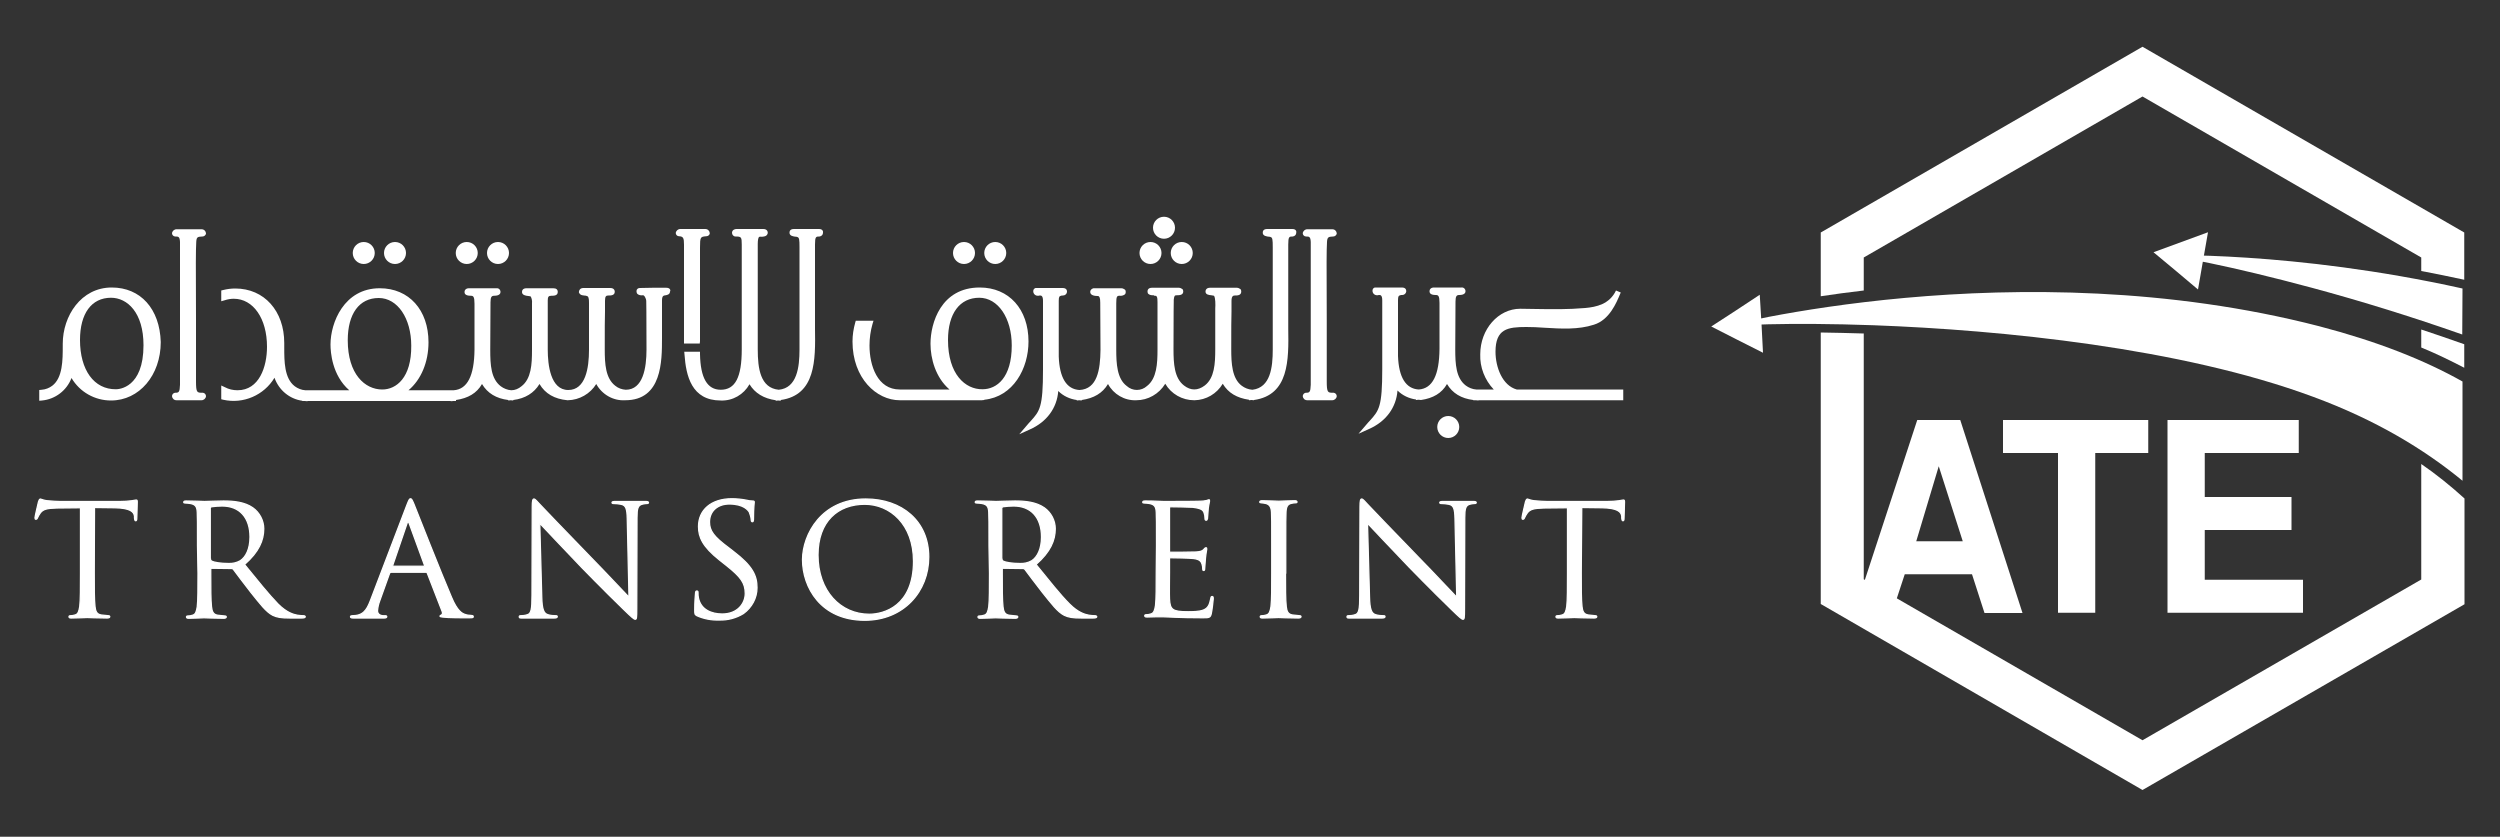
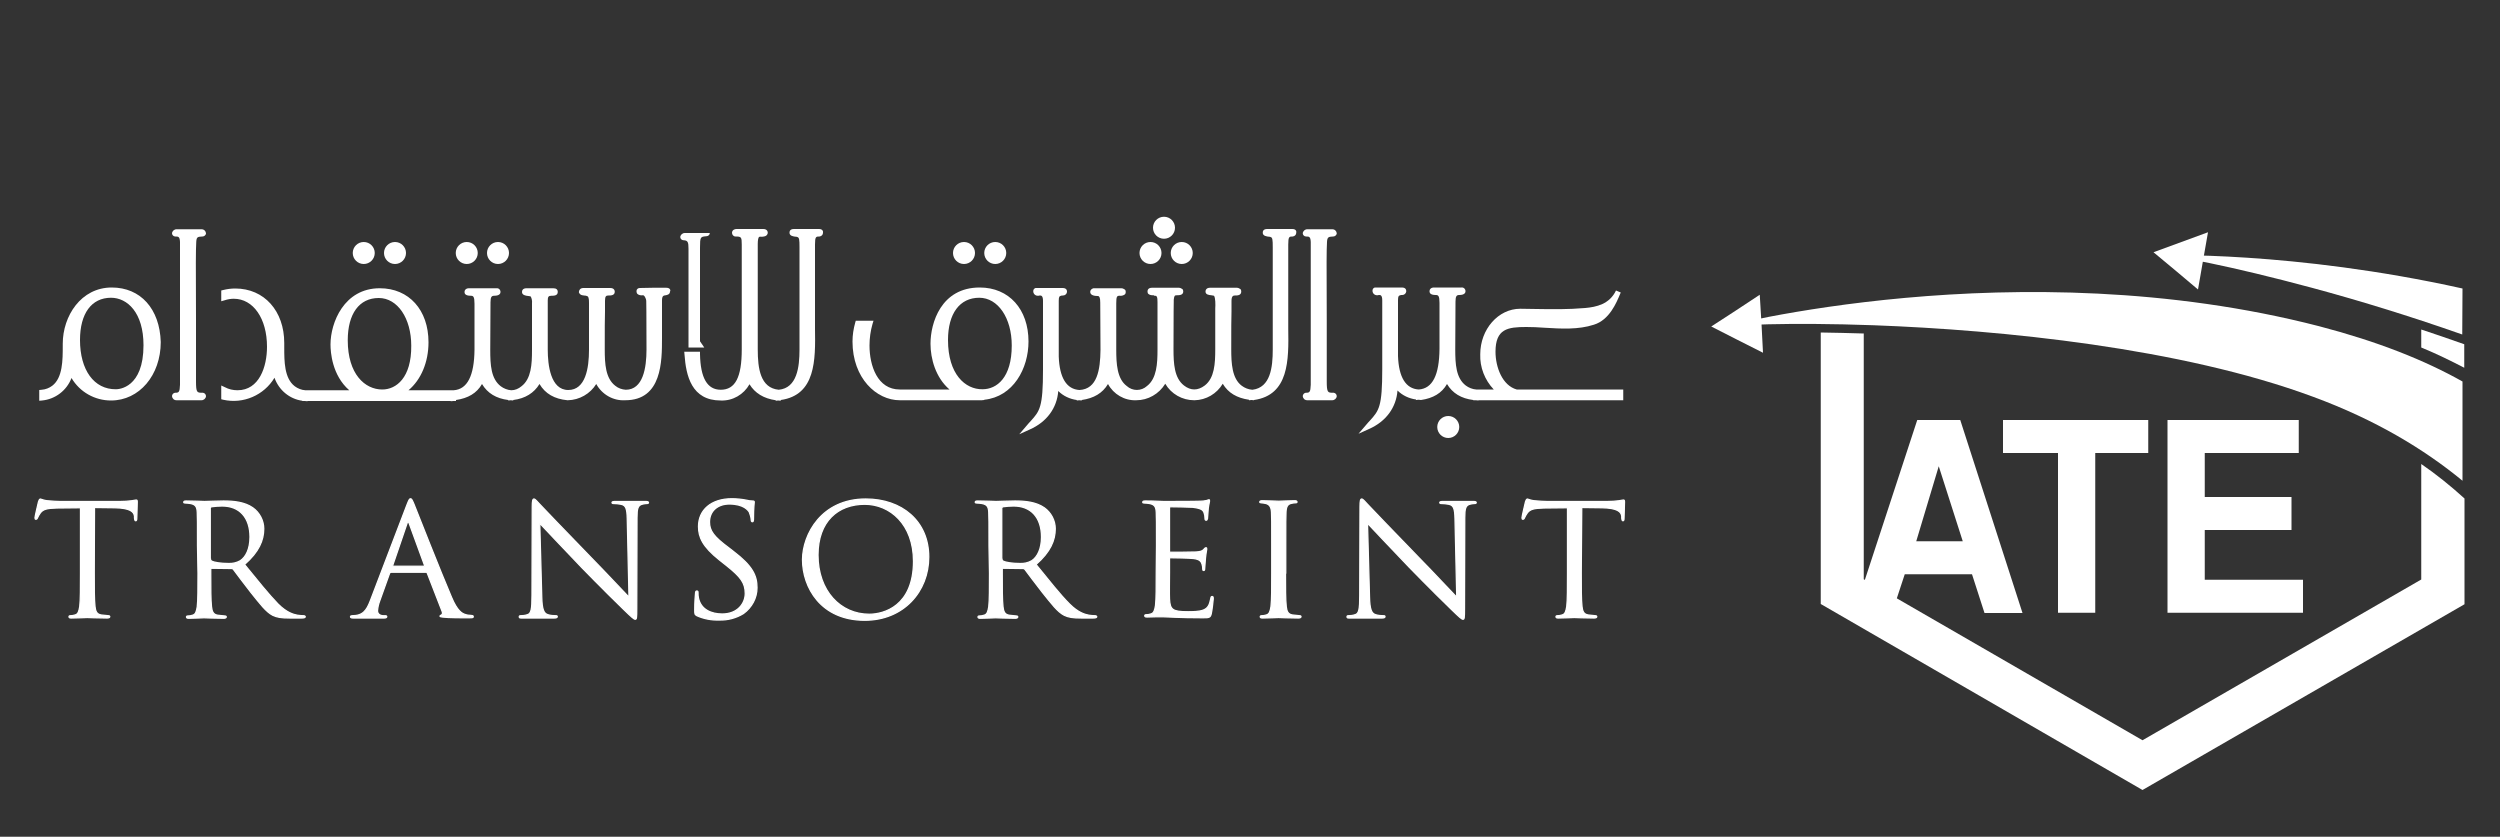
<svg xmlns="http://www.w3.org/2000/svg" version="1.1" id="Layer_1" x="0px" y="0px" viewBox="0 0 1000 334.7" style="enable-background:new 0 0 1000 334.7;" xml:space="preserve">
  <rect x="0" y="0" width="1000" height="334.7" fill="#333333" stroke="none" />
  <style type="text/css">
	.st0{fill:#FFFFFF;}
	.st1{fill:#FFFFFF;stroke:#FFFFFF;stroke-width:0.517;stroke-miterlimit:10;}
</style>
  <path class="st0" d="M784.1,168l24.9,77.2h-15.2l-5-15.5h-26.9l-5.1,15.5h-15.2l25.3-77.2H784.1z M775.5,186.5l-9,30h18.6  L775.5,186.5z" />
  <path class="st0" d="M801.2,168h58.1v13.2h-21.2v63.9h-14.9v-63.9h-22V168z" />
  <path class="st0" d="M867,168h52.5v13.2h-37.6v17.6h34.7v13.2h-34.7v19.9h39.3v13.2H867V168z" />
  <path class="st0" d="M985,152.6c-15.1-8.5-33.9-16-57.3-22.1c-120.8-31.2-240.6,0.7-240.6,0.7c4.4-1.3,29-2.3,62.4-1.1  c51,1.9,122.8,9,175.7,28.6c25,9.2,44.5,21,59.8,33.6L985,152.6z" />
  <polygon class="st0" points="703.9,117.9 704.6,129.5 705.2,141.1 694.9,135.9 684.5,130.6 694.2,124.3 " />
  <path class="st0" d="M985,115.4c-67.9-15.1-121.3-13.3-121.3-13.3c4.6-0.3,28.7,4.3,61,13c18.2,4.9,38.9,11.2,60.2,18.7L985,115.4z" />
  <polygon class="st0" points="883.2,92.9 881.2,104.3 879.2,115.8 870.3,108.3 861.4,100.9 872.3,96.9 " />
  <path class="st0" d="M968.5,185.6v46.2L857,296.1l-111.5-64.4v-98.3c-5.9-0.2-11.6-0.3-17.2-0.4v108.6L857,316l128.8-74.3v-42.3  C980.3,194.4,974.6,189.8,968.5,185.6z" />
-   <path class="st0" d="M968.5,108.4c5.6,1.1,11.4,2.2,17.2,3.5V93L857,18.7L728.3,93v25.5c5.3-0.8,11.1-1.6,17.2-2.3V103L857,38.6  L968.5,103L968.5,108.4z" />
  <path class="st0" d="M968.5,131.8v7.2c6.1,2.5,11.8,5.3,17.2,8.1v-9.4C979.9,135.6,974.1,133.7,968.5,131.8z" />
  <path class="st1" d="M37.7,229.2c0,5.9,0,10.8,0.3,13.4c0.2,1.8,0.6,3.1,2.5,3.4c1,0.1,1.9,0.2,2.9,0.3c0.4,0,0.5,0.2,0.5,0.4  c0,0.3-0.4,0.5-1.1,0.5c-3.5,0-7.6-0.2-7.9-0.2s-4.4,0.2-6.3,0.2c-0.7,0-1-0.1-1-0.5c0-0.2,0.1-0.4,0.5-0.4c0.7,0,1.3-0.1,1.9-0.3  c1.3-0.3,1.6-1.6,1.9-3.4c0.3-2.6,0.3-7.5,0.3-13.4v-26.1l-9.5,0.1c-4,0.1-5.5,0.5-6.6,2c-0.4,0.6-0.8,1.2-1.1,1.9  c-0.2,0.5-0.4,0.6-0.7,0.6c-0.2,0-0.3-0.2-0.3-0.6c0-0.6,1.3-5.9,1.4-6.4c0.1-0.3,0.4-1.1,0.7-1.1c0.9,0.3,1.8,0.6,2.8,0.7  c1.9,0.2,4.3,0.3,5.1,0.3h24.1c1.5,0,3.1-0.1,4.6-0.3c0.9-0.1,1.5-0.3,1.8-0.3c0.4,0,0.4,0.4,0.4,0.7c0,1.9-0.2,6.1-0.2,6.8  c0,0.6-0.2,0.8-0.4,0.8c-0.3,0-0.4-0.2-0.5-1.1l0-0.7c-0.2-1.8-1.7-3.3-7.9-3.4l-8.1-0.1L37.7,229.2z" />
  <path class="st1" d="M79,218.3c0-9.7,0-11.4-0.1-13.4c-0.1-2.1-0.6-3.1-2.7-3.5c-0.7-0.1-1.4-0.2-2.2-0.2c-0.3,0-0.5-0.1-0.5-0.3  c0-0.4,0.3-0.5,1-0.5c2.9,0,6.9,0.2,7.3,0.2c0.7,0,5.6-0.2,7.6-0.2c4,0,8.4,0.4,11.7,2.7c2.7,1.9,4.4,5.1,4.4,8.4  c0,4.6-1.9,9.2-7.7,14.3c5.3,6.5,9.7,12,13.4,15.8c3.5,3.5,6.2,4.2,7.8,4.5c0.8,0.1,1.6,0.2,2.5,0.2c0.3,0,0.6,0.2,0.6,0.4  c0,0.3-0.4,0.5-1.5,0.5h-4.6c-3.6,0-5.2-0.3-6.9-1.1c-2.7-1.4-5-4.5-8.7-9.1c-2.7-3.4-5.7-7.5-7-9.2c-0.2-0.3-0.5-0.4-0.8-0.4  l-7.9-0.1c-0.3,0-0.4,0.2-0.4,0.5v1.5c0,5.9,0,10.8,0.3,13.4c0.2,1.8,0.6,3.1,2.5,3.4c1,0.1,1.9,0.2,2.9,0.3c0.4,0,0.5,0.2,0.5,0.4  c0,0.3-0.4,0.5-1,0.5c-3.5,0-7.6-0.2-7.9-0.2c0,0-4.1,0.2-6,0.2c-0.7,0-1-0.1-1-0.5c0-0.2,0.1-0.4,0.5-0.4c0.7,0,1.3-0.1,1.9-0.3  c1.3-0.3,1.6-1.6,1.9-3.4c0.3-2.6,0.3-7.5,0.3-13.4L79,218.3z M84.2,223.7c0,0.3,0.2,0.6,0.4,0.7c1,0.6,3.9,1,6.7,1  c1.7,0.1,3.4-0.3,4.8-1.1c2.3-1.5,3.9-4.8,3.9-9.5c0-7.8-4.2-12.4-11.1-12.4c-1.4,0-2.9,0.1-4.3,0.3c-0.3,0.1-0.6,0.4-0.5,0.8V223.7  z" />
  <path class="st1" d="M162.8,201.9c0.8-2,1-2.4,1.4-2.4c0.4,0,0.6,0.3,1.4,2.2c0.9,2.3,11,27.9,15,37.2c2.3,5.5,4.2,6.5,5.5,6.9  c1.6,0.6,3.2,0.1,3.2,0.8c0,0.6-0.3,0.5-4.1,0.5c-3.5,0-9.2-0.1-9.2-0.6s1-0.3,1-1.3c0-0.3-0.1-0.5-0.2-0.8l-5.9-15.2  c-0.1-0.2-0.3-0.4-0.6-0.3h-13.8c-0.3,0-0.6,0.2-0.7,0.5l-3.9,10.9c-0.5,1.3-0.8,2.6-0.9,4c0,1.4,1.2,2,2.4,2h0.7  c0.4,0,0.6,0.1,0.6,0.4c0,0.3-0.4,0.5-1,0.5h-12.3c-0.8,0-1.2-0.1-1.2-0.5c0-0.3,0.3-0.4,0.6-0.4c4.4,0,5.8-2.1,7.3-5.9L162.8,201.9  z M169.5,226.6c0.2,0,0.3-0.1,0.3-0.2c0-0.1,0-0.2,0-0.3l-6.1-16.7c-0.2-0.5-0.4-0.7-0.5-0.7c-0.1,0-0.3,0.2-0.4,0.7l-5.7,16.7  c0,0.1,0,0.1,0,0.2c0,0.2,0.1,0.2,0.3,0.2H169.5z" />
  <path class="st1" d="M216.7,238.7c0.1,5.1,0.8,6.7,2.5,7.2c1,0.3,2.1,0.4,3.2,0.4c0.4,0,0.5,0.1,0.5,0.4c0,0.3-0.4,0.5-1.2,0.5h-13  c-0.7,0-1,0-1-0.5c0-0.3,0.2-0.4,0.5-0.4c0.9,0,1.8-0.1,2.7-0.4c1.6-0.4,1.9-2.2,1.9-7.8l0.1-35.4c0-2.4,0.2-3.1,0.7-3.1  c0.5,0,1.6,1.4,2.2,2c1,1.1,10.5,11,20.4,21.2c6.4,6.5,13.4,14.1,15.4,16.1l-0.7-31.4c-0.1-4-0.5-5.4-2.5-5.8  c-1-0.2-2.1-0.3-3.1-0.3c-0.4,0-0.5-0.2-0.5-0.4c0-0.3,0.5-0.4,1.3-0.4h12.1c0.7,0,1.2,0.1,1.2,0.4c0,0.3-0.2,0.4-0.7,0.4  c-0.5,0-1,0.1-1.5,0.2c-2.1,0.4-2.4,1.8-2.4,5.5l-0.1,36.2c0,4-0.1,4.4-0.6,4.4c-0.5,0-1.3-0.7-4.7-4c-0.7-0.6-9.9-9.7-16.7-16.7  c-7.4-7.7-14.7-15.5-16.8-17.7L216.7,238.7z" />
  <path class="st1" d="M278.8,246.3c-0.9-0.5-0.9-0.7-0.9-2.4c0-3.1,0.2-5.5,0.3-6.5c0-0.7,0.2-1,0.5-1c0.4,0,0.5,0.2,0.5,0.6  c0,0.8,0,1.5,0.2,2.3c1,4.6,5.2,6.3,9.5,6.3c6.2,0,9.2-4.3,9.2-8.2c0-4.3-1.9-6.7-7.4-11.1l-2.9-2.3c-6.8-5.4-8.4-9.2-8.4-13.4  c0-6.6,5.1-11.1,13.3-11.1c2,0,4,0.2,6,0.6c0.7,0.2,1.5,0.3,2.3,0.3c0.5,0,0.7,0.1,0.7,0.4s-0.3,2.3-0.3,6.5c0,1-0.1,1.4-0.4,1.4  c-0.4,0-0.5-0.3-0.5-0.8c-0.1-1.1-0.4-2.1-0.8-3.1c-0.4-0.6-2.1-3.2-8-3.2c-4.4,0-7.9,2.6-7.9,7.2c0,3.5,1.6,5.8,7.8,10.4l1.8,1.4  c7.6,5.8,9.4,9.6,9.4,14.5c0,4.1-2.1,7.9-5.4,10.3c-2.9,1.8-6.3,2.7-9.7,2.6C284.5,248.1,281.5,247.5,278.8,246.3z" />
  <path class="st1" d="M346.3,199.6c14.4,0,25.2,8.8,25.2,23.2c0,13.8-10.1,25.3-25.6,25.3c-17.6,0-24.9-13.2-24.9-24.3  C321.1,213.7,328.6,199.6,346.3,199.6z M347.7,245.7c5.8,0,17.7-3.2,17.7-21.2c0-14.8-9.4-22.8-19.5-22.8  c-10.7,0-18.7,6.8-18.7,20.3C327.2,236.4,336.2,245.7,347.7,245.7L347.7,245.7z" />
  <path class="st1" d="M395.6,218.3c0-9.7,0-11.4-0.1-13.4c-0.1-2.1-0.6-3.1-2.7-3.5c-0.7-0.1-1.4-0.2-2.2-0.2c-0.3,0-0.5-0.1-0.5-0.3  c0-0.4,0.3-0.5,1-0.5c2.9,0,7,0.2,7.3,0.2c0.7,0,5.6-0.2,7.6-0.2c4,0,8.4,0.4,11.7,2.7c2.7,1.9,4.4,5.1,4.4,8.4  c0,4.6-1.9,9.2-7.7,14.3c5.3,6.5,9.6,12,13.4,15.8c3.5,3.5,6.2,4.2,7.8,4.5c0.8,0.1,1.6,0.2,2.5,0.2c0.3,0,0.6,0.2,0.6,0.4  c0,0.3-0.4,0.5-1.5,0.5h-4.6c-3.6,0-5.2-0.3-6.9-1.1c-2.7-1.4-5-4.5-8.7-9.1c-2.7-3.4-5.7-7.5-7-9.2c-0.2-0.3-0.5-0.4-0.8-0.4  l-7.9-0.1c-0.3,0-0.4,0.2-0.4,0.5v1.5c0,5.9,0,10.8,0.3,13.4c0.2,1.8,0.6,3.1,2.5,3.4c1,0.1,1.9,0.2,2.9,0.3c0.4,0,0.5,0.2,0.5,0.4  c0,0.3-0.4,0.5-1,0.5c-3.5,0-7.6-0.2-7.9-0.2c0,0-4.1,0.2-6,0.2c-0.7,0-1-0.1-1-0.5c0-0.2,0.1-0.4,0.5-0.4c0.7,0,1.3-0.1,1.9-0.3  c1.3-0.3,1.6-1.6,1.9-3.4c0.3-2.6,0.3-7.5,0.3-13.4L395.6,218.3z M400.8,223.7c0,0.3,0.2,0.6,0.4,0.7c1,0.6,3.9,1,6.7,1  c1.7,0.1,3.4-0.3,4.8-1.1c2.3-1.5,3.9-4.8,3.9-9.5c0-7.8-4.2-12.4-11.1-12.4c-1.4,0-2.9,0.1-4.3,0.3c-0.3,0.1-0.6,0.4-0.5,0.8V223.7  z" />
  <path class="st1" d="M462.6,218.3c0-9.7,0-11.4-0.1-13.4c-0.1-2.1-0.6-3.1-2.7-3.5c-0.7-0.1-1.4-0.2-2.2-0.2c-0.3,0-0.5-0.1-0.5-0.3  c0-0.4,0.3-0.5,1-0.5c1.5,0,3.2,0,4.6,0.1l2.6,0.1c0.4,0,13.2,0,14.7-0.1c0.9,0,1.8-0.1,2.7-0.3c0.4-0.1,0.6-0.3,0.9-0.3  c0.2,0,0.2,0.2,0.2,0.6c0,0.4-0.3,1.1-0.5,2.9c-0.1,0.6-0.2,3.3-0.3,4c-0.1,0.3-0.2,0.7-0.5,0.7c-0.4,0-0.5-0.3-0.5-0.8  c0-0.8-0.1-1.5-0.4-2.3c-0.4-1-1.1-1.7-4.6-2.1c-1.1-0.1-8.1-0.2-8.8-0.2c-0.3,0-0.4,0.2-0.4,0.6v17c0,0.5,0,0.6,0.4,0.6  c0.8,0,8.7,0,10.2-0.1c1.5-0.1,2.4-0.3,3-0.9c0.4-0.5,0.7-0.8,1-0.8c0.2,0,0.3,0.1,0.3,0.5c0,0.4-0.3,1.4-0.5,3.5  c-0.1,1.2-0.3,3.5-0.3,3.9c0,0.5,0,1.2-0.4,1.2c-0.4,0-0.4-0.3-0.4-0.6c0-0.7-0.1-1.4-0.3-2c-0.3-0.9-0.8-1.9-3.4-2.2  c-1.7-0.2-8.1-0.3-9.2-0.3c-0.2,0-0.4,0.1-0.4,0.3c0,0,0,0.1,0,0.1v5.5c0,2.1-0.1,9.2,0,10.6c0.2,4.3,1.2,5.1,7.4,5.1  c1.7,0,4.5,0,6.2-0.7c1.7-0.7,2.4-1.9,2.9-4.5c0.1-0.7,0.2-0.9,0.6-0.9s0.4,0.5,0.4,0.9c-0.2,2-0.4,4-0.8,6  c-0.4,1.6-0.9,1.6-3.5,1.6c-4.8,0-8.3-0.1-10.8-0.2c-2.5-0.1-4-0.2-5-0.2c-0.1,0-1.2,0-2.6,0c-1.3,0-2.7,0.1-3.7,0.1  c-0.7,0-1-0.1-1-0.5c0-0.2,0.1-0.4,0.5-0.4c0.7,0,1.3-0.1,1.9-0.3c1.3-0.3,1.6-1.6,1.9-3.4c0.3-2.6,0.3-7.5,0.3-13.4L462.6,218.3z" />
  <path class="st1" d="M514.2,229.2c0,5.9,0,10.8,0.3,13.4c0.2,1.8,0.6,3.1,2.5,3.4c1,0.1,1.9,0.2,2.9,0.3c0.4,0,0.5,0.2,0.5,0.4  c0,0.3-0.4,0.5-1.1,0.5c-3.5,0-7.6-0.2-7.9-0.2s-4.4,0.2-6.3,0.2c-0.7,0-1-0.1-1-0.5c0-0.2,0.1-0.4,0.5-0.4c0.7,0,1.3-0.1,1.9-0.3  c1.3-0.3,1.6-1.6,1.9-3.4c0.3-2.6,0.3-7.5,0.3-13.4v-10.9c0-9.7,0-11.4-0.1-13.4c-0.1-2.1-0.8-3.1-2.2-3.5c-0.7-0.2-1.3-0.2-2-0.3  c-0.3,0-0.5-0.1-0.5-0.3c0-0.4,0.4-0.5,1.1-0.5c2.1,0,6.2,0.2,6.5,0.2s4.4-0.2,6.3-0.2c0.7,0,1,0.1,1,0.5c0,0.3-0.3,0.3-0.5,0.3  c-0.6,0-1.1,0.1-1.6,0.2c-1.7,0.3-2.2,1.4-2.3,3.5c-0.1,2-0.1,3.7-0.1,13.4V229.2z" />
  <path class="st1" d="M547.8,238.7c0.1,5.1,0.8,6.7,2.5,7.2c1,0.3,2.1,0.4,3.2,0.4c0.4,0,0.5,0.1,0.5,0.4c0,0.3-0.4,0.5-1.2,0.5h-13  c-0.7,0-1,0-1-0.5c0-0.3,0.2-0.4,0.5-0.4c0.9,0,1.8-0.1,2.7-0.4c1.6-0.4,1.9-2.2,1.9-7.8l0.1-35.4c0-2.4,0.2-3.1,0.7-3.1  c0.5,0,1.6,1.4,2.2,2c1,1.1,10.5,11,20.4,21.2c6.4,6.5,13.4,14.1,15.4,16.1l-0.7-31.4c-0.1-4-0.5-5.4-2.5-5.8  c-1-0.2-2.1-0.3-3.1-0.3c-0.4,0-0.5-0.2-0.5-0.4c0-0.3,0.5-0.4,1.3-0.4h12.1c0.7,0,1.2,0.1,1.2,0.4c0,0.3-0.2,0.4-0.7,0.4  c-0.5,0-1,0.1-1.5,0.2c-2.1,0.4-2.4,1.8-2.4,5.5l-0.1,36.2c0,4-0.1,4.4-0.6,4.4c-0.5,0-1.3-0.7-4.7-4c-0.7-0.6-9.9-9.7-16.7-16.7  c-7.4-7.7-14.7-15.5-16.8-17.7L547.8,238.7z" />
  <path class="st1" d="M632.5,229.2c0,5.9,0,10.8,0.3,13.4c0.2,1.8,0.6,3.1,2.5,3.4c1,0.1,1.9,0.2,2.9,0.3c0.4,0,0.5,0.2,0.5,0.4  c0,0.3-0.4,0.5-1.1,0.5c-3.5,0-7.6-0.2-7.9-0.2s-4.4,0.2-6.3,0.2c-0.7,0-1-0.1-1-0.5c0-0.2,0.1-0.4,0.5-0.4c0.7,0,1.3-0.1,1.9-0.3  c1.3-0.3,1.6-1.6,1.9-3.4c0.3-2.6,0.3-7.5,0.3-13.4v-26.1l-9.5,0.1c-4,0.1-5.5,0.5-6.6,2c-0.4,0.6-0.8,1.2-1.1,1.9  c-0.2,0.5-0.4,0.6-0.7,0.6c-0.2,0-0.3-0.2-0.3-0.6c0-0.6,1.3-5.9,1.4-6.4c0.1-0.3,0.4-1.1,0.7-1.1c0.9,0.3,1.8,0.6,2.8,0.7  c1.9,0.2,4.3,0.3,5.1,0.3H643c1.5,0,3.1-0.1,4.6-0.3c0.9-0.1,1.5-0.3,1.8-0.3c0.4,0,0.4,0.4,0.4,0.7c0,1.9-0.2,6.1-0.2,6.8  c0,0.6-0.2,0.8-0.4,0.8c-0.3,0-0.4-0.2-0.5-1.1l0-0.7c-0.2-1.8-1.7-3.3-7.9-3.4l-8.1-0.1L632.5,229.2z" />
  <path class="st0" d="M44.7,115c-12.3,0-19.6,11.4-19.6,22.5v0.8c0,5.7,0,12.8-4.2,16c-1.2,0.9-2.7,1.5-4.2,1.6l-1,0.1v4.3l1.1-0.1  c5.3-0.5,9.9-4,11.8-9c3.3,5.6,9.3,9,15.8,9c11.3,0,19.9-10.1,19.9-23.4C63.9,123.5,56.2,115,44.7,115z M32,136  c0-10.6,4.6-16.9,12.4-16.9c6.5,0,13,5.9,13,19c0,17.1-9.9,17.6-11,17.6C37.6,155.8,32,148,32,136z" />
  <path class="st0" d="M81,94.6c0.7,0,1.4-0.6,1.4-1.3c0,0,0,0,0,0c-0.1-0.9-0.8-1.6-1.8-1.6h-10c-0.9,0-1.7,0.7-1.8,1.6  c0,0.7,0.6,1.3,1.3,1.3c0,0,0.1,0,0.1,0l0,0c1.2,0,1.7,0.1,1.8,2.2l0,57.1c-0.1,3-0.5,3.2-1.9,3.2l-0.1,0c-0.7,0.1-1.2,0.7-1.2,1.4  c0.1,0.9,0.8,1.6,1.8,1.6h10c0.9,0,1.7-0.7,1.8-1.6c0-0.7-0.5-1.3-1.2-1.4l-0.2,0c-2.2,0-2.6,0-2.6-4.6c0-10,0-18,0-24.5  c-0.1-23.2-0.1-27.4,0.1-31.2C78.6,94.7,79.1,94.7,81,94.6z" />
  <path class="st0" d="M266.5,115.1c-1.7,0-3.5,0-5.3,0s-3.5,0.1-5.3,0.1c-0.7,0-1.3,0.5-1.3,1.2c0,0,0,0.1,0,0.1  c0,0.4,0.1,0.8,0.4,1.1c0.6,0.5,1.4,0.6,2.2,0.5c0.1,0,0.4,0,0.8,0.7c0.3,0.5,0.5,1.1,0.5,1.7c0,0.4,0.1,4,0.1,19.3  c0,7.4-1.4,16.1-8.3,16.1c-1.5-0.1-3-0.6-4.2-1.6c-3.9-3-4.2-8.8-4.2-14.5c0-8.4,0-12.4,0.1-15.2c0-1.6,0-2.9,0-4.3  c0-1.9,0.5-2.1,1.4-2.1s2.5,0,2.5-1.5c0-0.3-0.1-1.5-1.8-1.5h-10.7c-0.5,0-1,0.1-1.4,0.5c-0.2,0.3-0.4,0.6-0.4,0.9  c-0.1,0.3,0,0.6,0.2,0.8c0.4,0.6,1,0.7,1.8,0.8c0.5,0,1,0.1,1.4,0.3c0.2,0.1,0.3,0.3,0.4,0.6c0.2,0.7,0.2,1.5,0.2,2.2  c0,1.2,0,1.9,0,2v16.6c0,7.4-1.4,16.1-8.3,16.1c-7.1,0-8.2-10.1-8.2-16.1c0-13,0-19.5,0-19.7c0-1.5,0.3-1.9,1.5-1.9  c0.9,0,2.5,0,2.5-1.5c0-1-0.6-1.5-1.8-1.5h-10.7c-1.6,0-1.8,1-1.8,1.5c0,1.2,1.4,1.5,2.5,1.6c0.3,0,0.7,0.1,1,0.2  c0.4,0.8,0.6,1.7,0.5,2.7v18.7c0,5.7-0.3,11.5-4.2,14.5c-1.2,1-2.6,1.6-4.1,1.6c-1.5-0.1-3-0.7-4.2-1.6c-3.9-3-4.2-8.5-4.2-14.5  c0.1-18.4,0.1-18.7,0.1-19.1c0-2.2,0.5-2.6,1.5-2.6c2.2,0,2.5-1,2.5-1.5c0-0.9-0.7-1.6-1.6-1.5c-0.1,0-0.1,0-0.2,0h-10.8  c-1.3,0-1.8,0.8-1.8,1.5s0.4,1.5,2.5,1.5c1,0,1.5,0.3,1.5,3.2v18.3c-0.1,10.6-2.9,15.9-8.3,16.3h-18.1c5-4.2,8-11.2,8-19.2  c0-12.9-7.8-21.6-19.5-21.6c-14.3,0-19.7,13.8-19.7,22.5c0,3,0.6,12.3,7.5,18.3h-17.6c-1.5-0.1-3-0.7-4.2-1.6  c-4.2-3.2-4.2-10-4.2-15.5v-0.3c0-0.5,0-1,0-1.5c0-12.8-8-21.8-19.6-21.8c-1.6,0-3.2,0.2-4.8,0.6l-0.8,0.2v4.3l1.4-0.4  c1.2-0.4,2.4-0.6,3.6-0.6c7.8,0,13.3,7.9,13.3,19.2c0,8-3.1,17.4-11.8,17.4c-1.8,0-3.5-0.4-5-1.2l-1.5-0.7v5.5l0.8,0.2  c8,1.8,16.3-1.8,20.5-8.8c1.7,4.9,6,8.5,11.1,9.2v0.1h1l1.1,0.1v-0.1h57.3v0.1l1.1-0.1h1V160c4.8-0.7,8.3-2.7,10.4-6.4  c2.2,3.7,5.7,5.8,10.5,6.4v0.2l1-0.1l1,0.1V160c4.8-0.6,8.3-2.8,10.5-6.4c2.3,3.9,6,6,11.2,6.5h0.1c4.7-0.1,9-2.6,11.4-6.5  c2.3,4.2,6.8,6.8,11.6,6.5c14.7,0,14.7-15.6,14.7-24.9v-15c0-1.9,0.6-2,1.5-2.1c0.5-0.1,1.7-0.3,1.7-1.5  C268.3,116.3,268.2,115.1,266.5,115.1z M152.9,155.8c-6.9,0-13.8-6.1-13.8-19.7c0-10.6,4.6-16.9,12.4-16.9c7.5,0,13,8.1,13,19.1  C164.6,151.1,158.5,155.8,152.9,155.8z" />
-   <path class="st0" d="M280,136.5c0-3.4,0-6.7,0-10.2c0-4.6,0-9.1,0-13.6s0-9,0-13.6c0-4.4,0.2-4.4,2.5-4.6c0.7,0,1.4-0.5,1.4-1.2  c0,0,0-0.1,0-0.1c-0.1-0.9-0.8-1.6-1.8-1.6h-10c-0.9,0-1.7,0.7-1.8,1.6c0,0.7,0.6,1.3,1.3,1.3c0,0,0,0,0.1,0l0,0  c1.6,0.1,1.9,0.7,1.9,3.4c0,4.9,0,9.8,0,14.7s0,9.8,0,14.7c0,3.1,0,6,0,9.1l0,1h6.3L280,136.5z" />
+   <path class="st0" d="M280,136.5c0-3.4,0-6.7,0-10.2c0-4.6,0-9.1,0-13.6s0-9,0-13.6c0-4.4,0.2-4.4,2.5-4.6c0.7,0,1.4-0.5,1.4-1.2  c0,0,0-0.1,0-0.1h-10c-0.9,0-1.7,0.7-1.8,1.6c0,0.7,0.6,1.3,1.3,1.3c0,0,0,0,0.1,0l0,0  c1.6,0.1,1.9,0.7,1.9,3.4c0,4.9,0,9.8,0,14.7s0,9.8,0,14.7c0,3.1,0,6,0,9.1l0,1h6.3L280,136.5z" />
  <path class="st0" d="M327.6,91.6h-10c-1.6,0-1.8,0.9-1.8,1.5c0,1.3,1.6,1.5,2.6,1.6c0.2,0,0.3,0,0.5,0.1c0.8,0.2,0.9,1,0.9,4.1v0.3  c0,0.7,0,16.9,0,25.4v15.2c0,7.1-1,15.4-8.3,16.1c-7.4-0.7-8.4-8.6-8.4-16.1c0-8.2,0-15.3,0-22.2c0-6.2,0-12.2,0-18.5v-1.5  c0-1.5,0.2-2.5,0.5-2.8c0.2-0.1,0.5-0.2,0.7-0.1c0.6,0,1.1,0,1.7-0.2c0.5-0.2,0.9-0.5,1-1l0.1-0.2v-0.2c0-0.4-0.2-1.5-1.8-1.5h-10.7  c-0.4,0-0.8,0.1-1.1,0.3c-0.4,0.2-0.7,0.7-0.7,1.2c0,0.8,0.6,1.5,1.4,1.5c2.3,0,2.5,0.2,2.5,3.2c0,8.1,0,17,0,25c0,6.6,0,12.5,0,17  c0,11.1-2.6,16.1-8.4,16.1c-5.4,0-8.1-4.7-8.3-14.2l0-1h-6.3l0.1,1.1c0.6,8.5,2.8,18.4,14.5,18.4c4.8,0.2,9.2-2.4,11.5-6.5  c2.2,3.6,5.7,5.7,10.5,6.4v0.2l1-0.1l1,0.1V160c14-2,13.9-16,13.7-28.5c0-1.3,0-2.6,0-3.9V97.8c0-3.2,0.4-3.2,1.8-3.2  c0.8-0.1,1.4-0.7,1.4-1.5C329.3,92.6,329.1,91.6,327.6,91.6z" />
  <path class="st0" d="M391.9,115c-15.5,0-19.7,14.2-19.7,22.5c0,5.9,2,13.5,7.6,18.3h-19.9c-8.9,0-12.1-9.5-12.1-17.6  c0-2.9,0.4-5.8,1.2-8.6l0.4-1.3h-7.1l-0.2,0.7c-0.7,2.5-1.1,5-1.1,7.6c0,14.7,9.6,23.5,18.9,23.5h32.8l1-0.1v-0.1  c11.6-1.2,17.7-12.5,17.7-23.3C411.4,123.7,403.6,115,391.9,115z M379.2,136c0-10.6,4.7-16.9,12.5-16.9c7.5,0,13,8.1,13,19.1  c0,12.9-6,17.5-11.7,17.5C386.1,155.8,379.2,149.7,379.2,136L379.2,136z" />
  <path class="st0" d="M516.9,91.6h-10c-1.6,0-1.8,0.9-1.8,1.5c0,1.3,1.6,1.5,2.6,1.6c0.2,0,0.3,0,0.5,0.1c0.8,0.2,0.9,1,0.9,4.1v0.3  c0,0.7,0,16.9,0,25.4v15.2c0,7.1-0.9,15.2-8.1,16.1l-0.1,0c-1.5-0.1-3-0.7-4.2-1.6l0,0c-3.9-2.9-4.2-9-4.2-14.5  c0-8.3,0-12.3,0.1-15.2c0-1.6,0-2.9,0-4.3c0-2.1,0.9-2.1,1.4-2.1c0.9,0,2.5,0,2.5-1.6c0-0.4-0.1-0.8-0.4-1c-0.4-0.3-0.9-0.5-1.4-0.5  h-10.7c-1.5,0-1.8,1-1.8,1.5c0,1.2,1.2,1.4,2.3,1.5c0.4,0.1,0.8,0.1,1.1,0.2c0.6,0.8,0.6,3.6,0.5,5.1c0,0.4,0,0.8,0,1.2v15.1  c0,5.7-0.3,11.5-4.2,14.5c-2.8,2.1-5.6,2.1-8.3,0c-3.9-3-4.2-8.8-4.2-14.5c0-16.2,0.1-18.2,0.1-19c0-0.2,0-0.3,0-0.5l0-0.3  c0.2-1.6,0.3-1.8,1.3-1.8c0.8,0,2.5,0,2.5-1.5c0-0.4-0.1-0.8-0.4-1c-0.4-0.3-0.9-0.5-1.4-0.5h-10.7c-1.6,0-1.8,1-1.8,1.5  c0,0.4,0.1,0.8,0.4,1c0.5,0.4,1.1,0.5,1.7,0.5c0.1,0,0.3,0,0.4,0l0.2,0.2h0.3c0.4,0,0.6,0.1,0.6,0.2c0.4,0.4,0.4,1.5,0.4,2.4v19  c0,5.5-0.3,11.5-4.2,14.5c-2.3,2.1-5.8,2.1-8.1,0c-3.9-2.9-4.2-9-4.2-14.5c0-4.4,0-8.1,0-11.4c0-2.6,0-4.9,0-7v-0.2  c0-2.7,0.3-3,1.3-3h0.1c0.7,0.1,1.4-0.1,2-0.5c0.3-0.3,0.4-0.6,0.4-1c0-0.4-0.1-0.8-0.4-1c-0.4-0.3-0.9-0.5-1.4-0.5h-10.7  c-0.8-0.1-1.6,0.5-1.7,1.3c0,0.1,0,0.1,0,0.2c0,1,1,1.6,3,1.6c0.2,0,0.3,0,0.5,0.2c0.5,0.5,0.5,1.9,0.5,2.5v0.2l0.1,18.6  c-0.1,8.1-1.3,15.7-8.4,16.1c-5.2-0.3-8-4.9-8.3-13.4v-22.3c0-1.7,0.3-1.8,0.9-2c0.2-0.1,0.5-0.1,0.8-0.1c0.8,0,1.5-0.6,1.6-1.4  c0,0,0-0.1,0-0.1c0-0.6-0.2-1.5-1.8-1.5c-1.7,0-3.5,0-5.2,0s-3.5,0-5.3,0h-0.3l-0.2,0.1c-0.5,0.2-0.7,0.7-0.7,1.2  c0,1,0.8,1.8,1.8,1.8c0,0,0.1,0,0.1,0c0.2,0,0.4,0,0.6-0.1c0.1,0,0.1,0,0.2,0c0.4,0,1.2,0,1.2,2.1l0,4.1c0,5.4,0,14.9,0,23.5  c0,15-1.3,16.5-4.9,20.5c-0.5,0.5-1,1.1-1.6,1.8l-3,3.5l4.2-1.9c6.8-3,10.9-8.6,11.4-15.4c2,2,4.6,3.2,7.4,3.6v0.2l1-0.1l1,0.1V160  c4.8-0.7,8.3-2.7,10.5-6.4c2.2,4.1,6.6,6.7,11.3,6.5c4.7,0,9.1-2.5,11.6-6.6c2.4,4.1,6.8,6.6,11.6,6.6h0.1c4.7-0.1,8.9-2.6,11.3-6.6  c2.2,3.7,5.7,5.7,10.5,6.4v0.2l1-0.1l1,0.1V160c14-2,13.9-16,13.7-28.5c0-1.3,0-2.6,0-3.9V97.8c0-3.2,0.4-3.2,1.8-3.2  c0.8-0.1,1.4-0.7,1.4-1.5C518.6,92.6,518.5,91.6,516.9,91.6z" />
  <path class="st0" d="M533.3,94.6c0.7,0,1.4-0.6,1.4-1.3c0,0,0,0,0,0c-0.1-0.9-0.8-1.6-1.8-1.6h-10c-0.9,0-1.7,0.7-1.8,1.6  c0,0.7,0.6,1.3,1.3,1.3c0,0,0.1,0,0.1,0l0,0c1.2,0,1.7,0.1,1.8,2.2l0,57.1c-0.1,3-0.5,3.2-1.9,3.2l-0.1,0c-0.7,0.1-1.2,0.7-1.2,1.4  c0.1,0.9,0.8,1.6,1.8,1.6h10c0.9,0,1.7-0.7,1.8-1.6c0-0.7-0.5-1.3-1.2-1.4l-0.2,0c-2.2,0-2.6,0-2.6-4.6l0-24.3  c-0.1-23.9-0.1-27.6,0.1-31.4C530.9,94.7,531.5,94.7,533.3,94.6z" />
  <path class="st0" d="M649.7,155.8h-43c-5.8-1.6-8.5-9-8.5-15.1c0-9.2,4.9-9.9,12.3-9.9c2.4,0,4.8,0.1,7.4,0.3  c6.6,0.4,13.4,0.8,19.6-1.2c6.3-1.9,9.1-8.9,10.5-12.2l0.3-0.7l-1.9-0.8c-2.6,5.5-7.9,6.6-12.3,7c-6.9,0.6-13.2,0.5-19.4,0.4  c-2.2,0-4.4-0.1-6.6-0.1c-8.8,0-16,8.2-16,18.2c-0.2,5.2,1.8,10.3,5.4,14.1h-7c-1.5-0.1-3-0.7-4.2-1.6l0,0c-3.9-3-4.2-8.5-4.2-14.5  c0.1-18.4,0.1-18.7,0.1-19.1c0-2.2,0.5-2.6,1.5-2.6c2.2,0,2.5-1,2.5-1.5c0-0.9-0.7-1.6-1.6-1.5c-0.1,0-0.1,0-0.2,0h-10.8  c-1.3,0-1.8,0.8-1.8,1.5s0.4,1.5,2.5,1.5c1,0,1.5,0.3,1.5,3.2v18.3c-0.1,10.6-2.8,15.9-8.3,16.3c-5.2-0.3-8-4.9-8.3-13.4v-22.3  c0-1.7,0.3-1.8,0.9-2c0.2-0.1,0.5-0.1,0.8-0.1c0.8,0,1.5-0.6,1.6-1.4c0,0,0-0.1,0-0.1c0-0.6-0.2-1.5-1.8-1.5c-1.7,0-3.5,0-5.2,0  s-3.5,0-5.3,0h-0.3l-0.2,0.1c-0.5,0.2-0.7,0.7-0.7,1.2c0,1,0.8,1.8,1.8,1.8c0,0,0.1,0,0.1,0c0.2,0,0.4,0,0.6-0.1c0.1,0,0.1,0,0.2,0  c0.4,0,1.2,0,1.2,2.1l0,4.1c0,5.4,0,14.9,0,23.5c0,15-1.3,16.5-4.9,20.5c-0.5,0.5-1,1.1-1.6,1.8l-3,3.5l4.2-1.9  c6.8-3,10.9-8.6,11.4-15.4c2,2,4.6,3.2,7.4,3.6v0.2l1-0.1l1,0.1V160c4.8-0.7,8.3-2.7,10.4-6.4c2.2,3.7,5.7,5.8,10.5,6.4v0.1h1  l1.1,0.1v-0.1h57.9V155.8z" />
  <circle class="st0" cx="460.2" cy="101.2" r="4.4" />
  <circle class="st0" cx="472.7" cy="101.2" r="4.4" />
  <circle class="st0" cx="186.7" cy="101.2" r="4.4" />
  <circle class="st0" cx="199.2" cy="101.2" r="4.4" />
  <circle class="st0" cx="385.6" cy="101.2" r="4.4" />
  <circle class="st0" cx="398.1" cy="101.2" r="4.4" />
  <circle class="st0" cx="145.5" cy="101.2" r="4.4" />
  <circle class="st0" cx="158" cy="101.2" r="4.4" />
  <circle class="st0" cx="579.3" cy="170.8" r="4.4" />
  <circle class="st0" cx="465.6" cy="91.1" r="4.4" />
</svg>